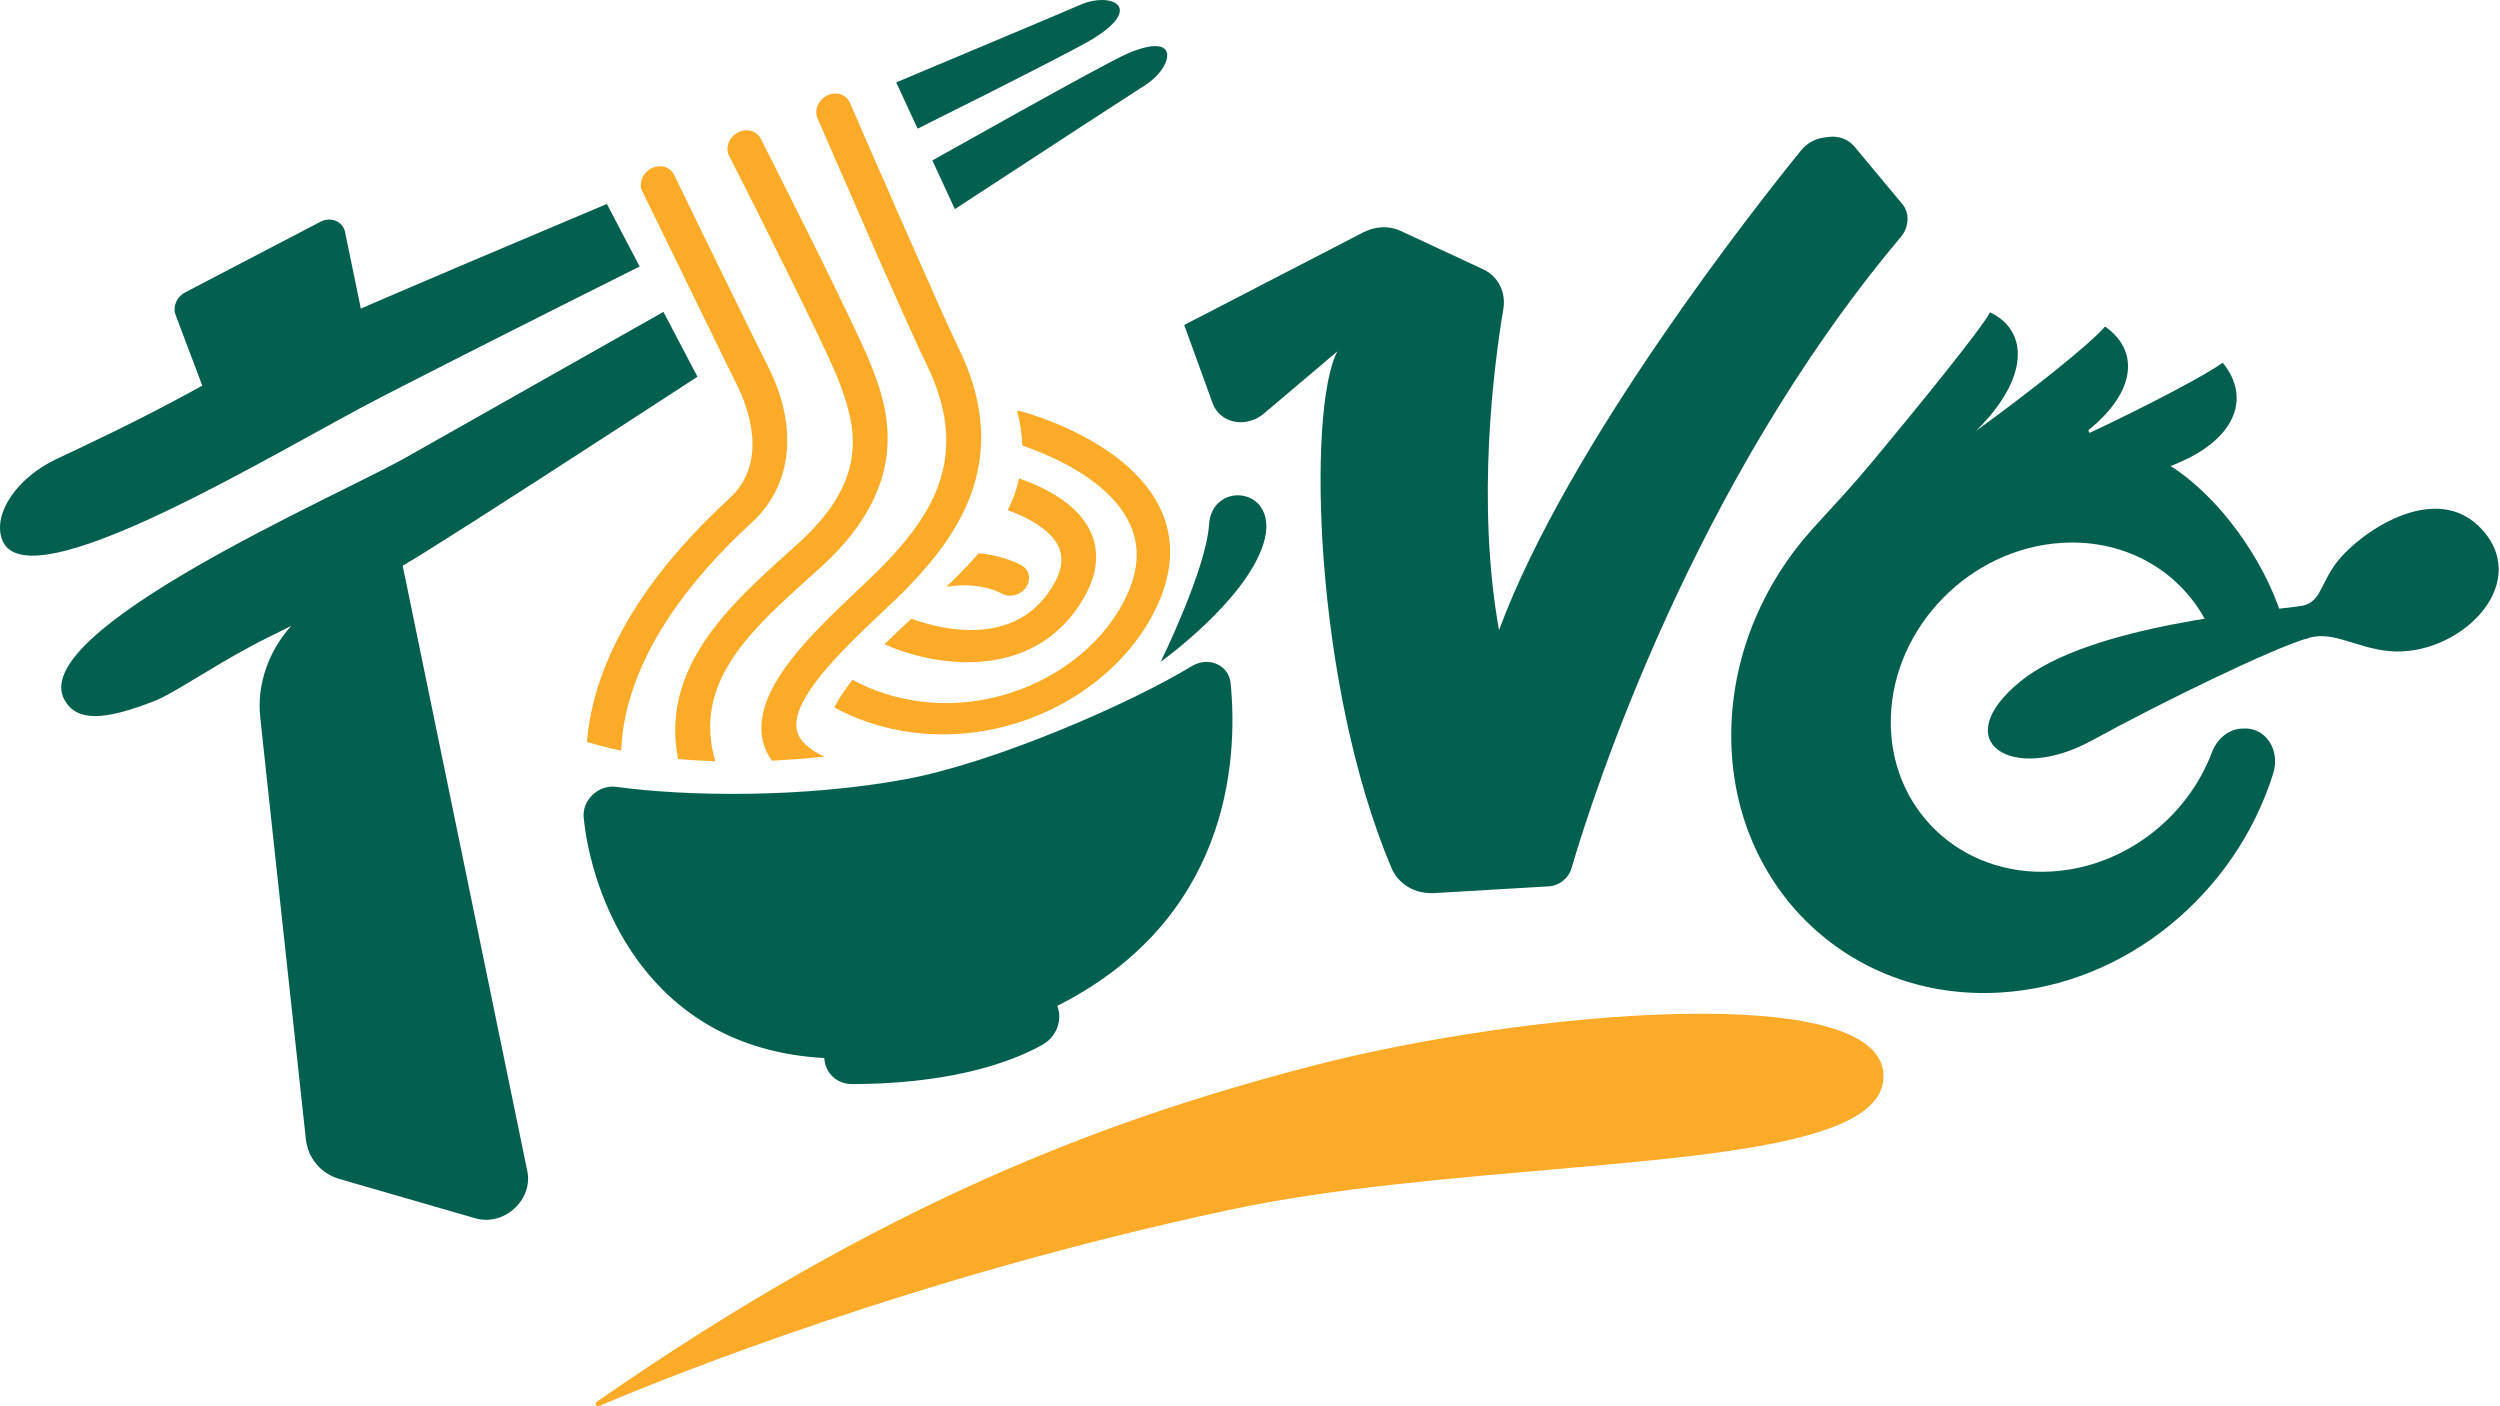
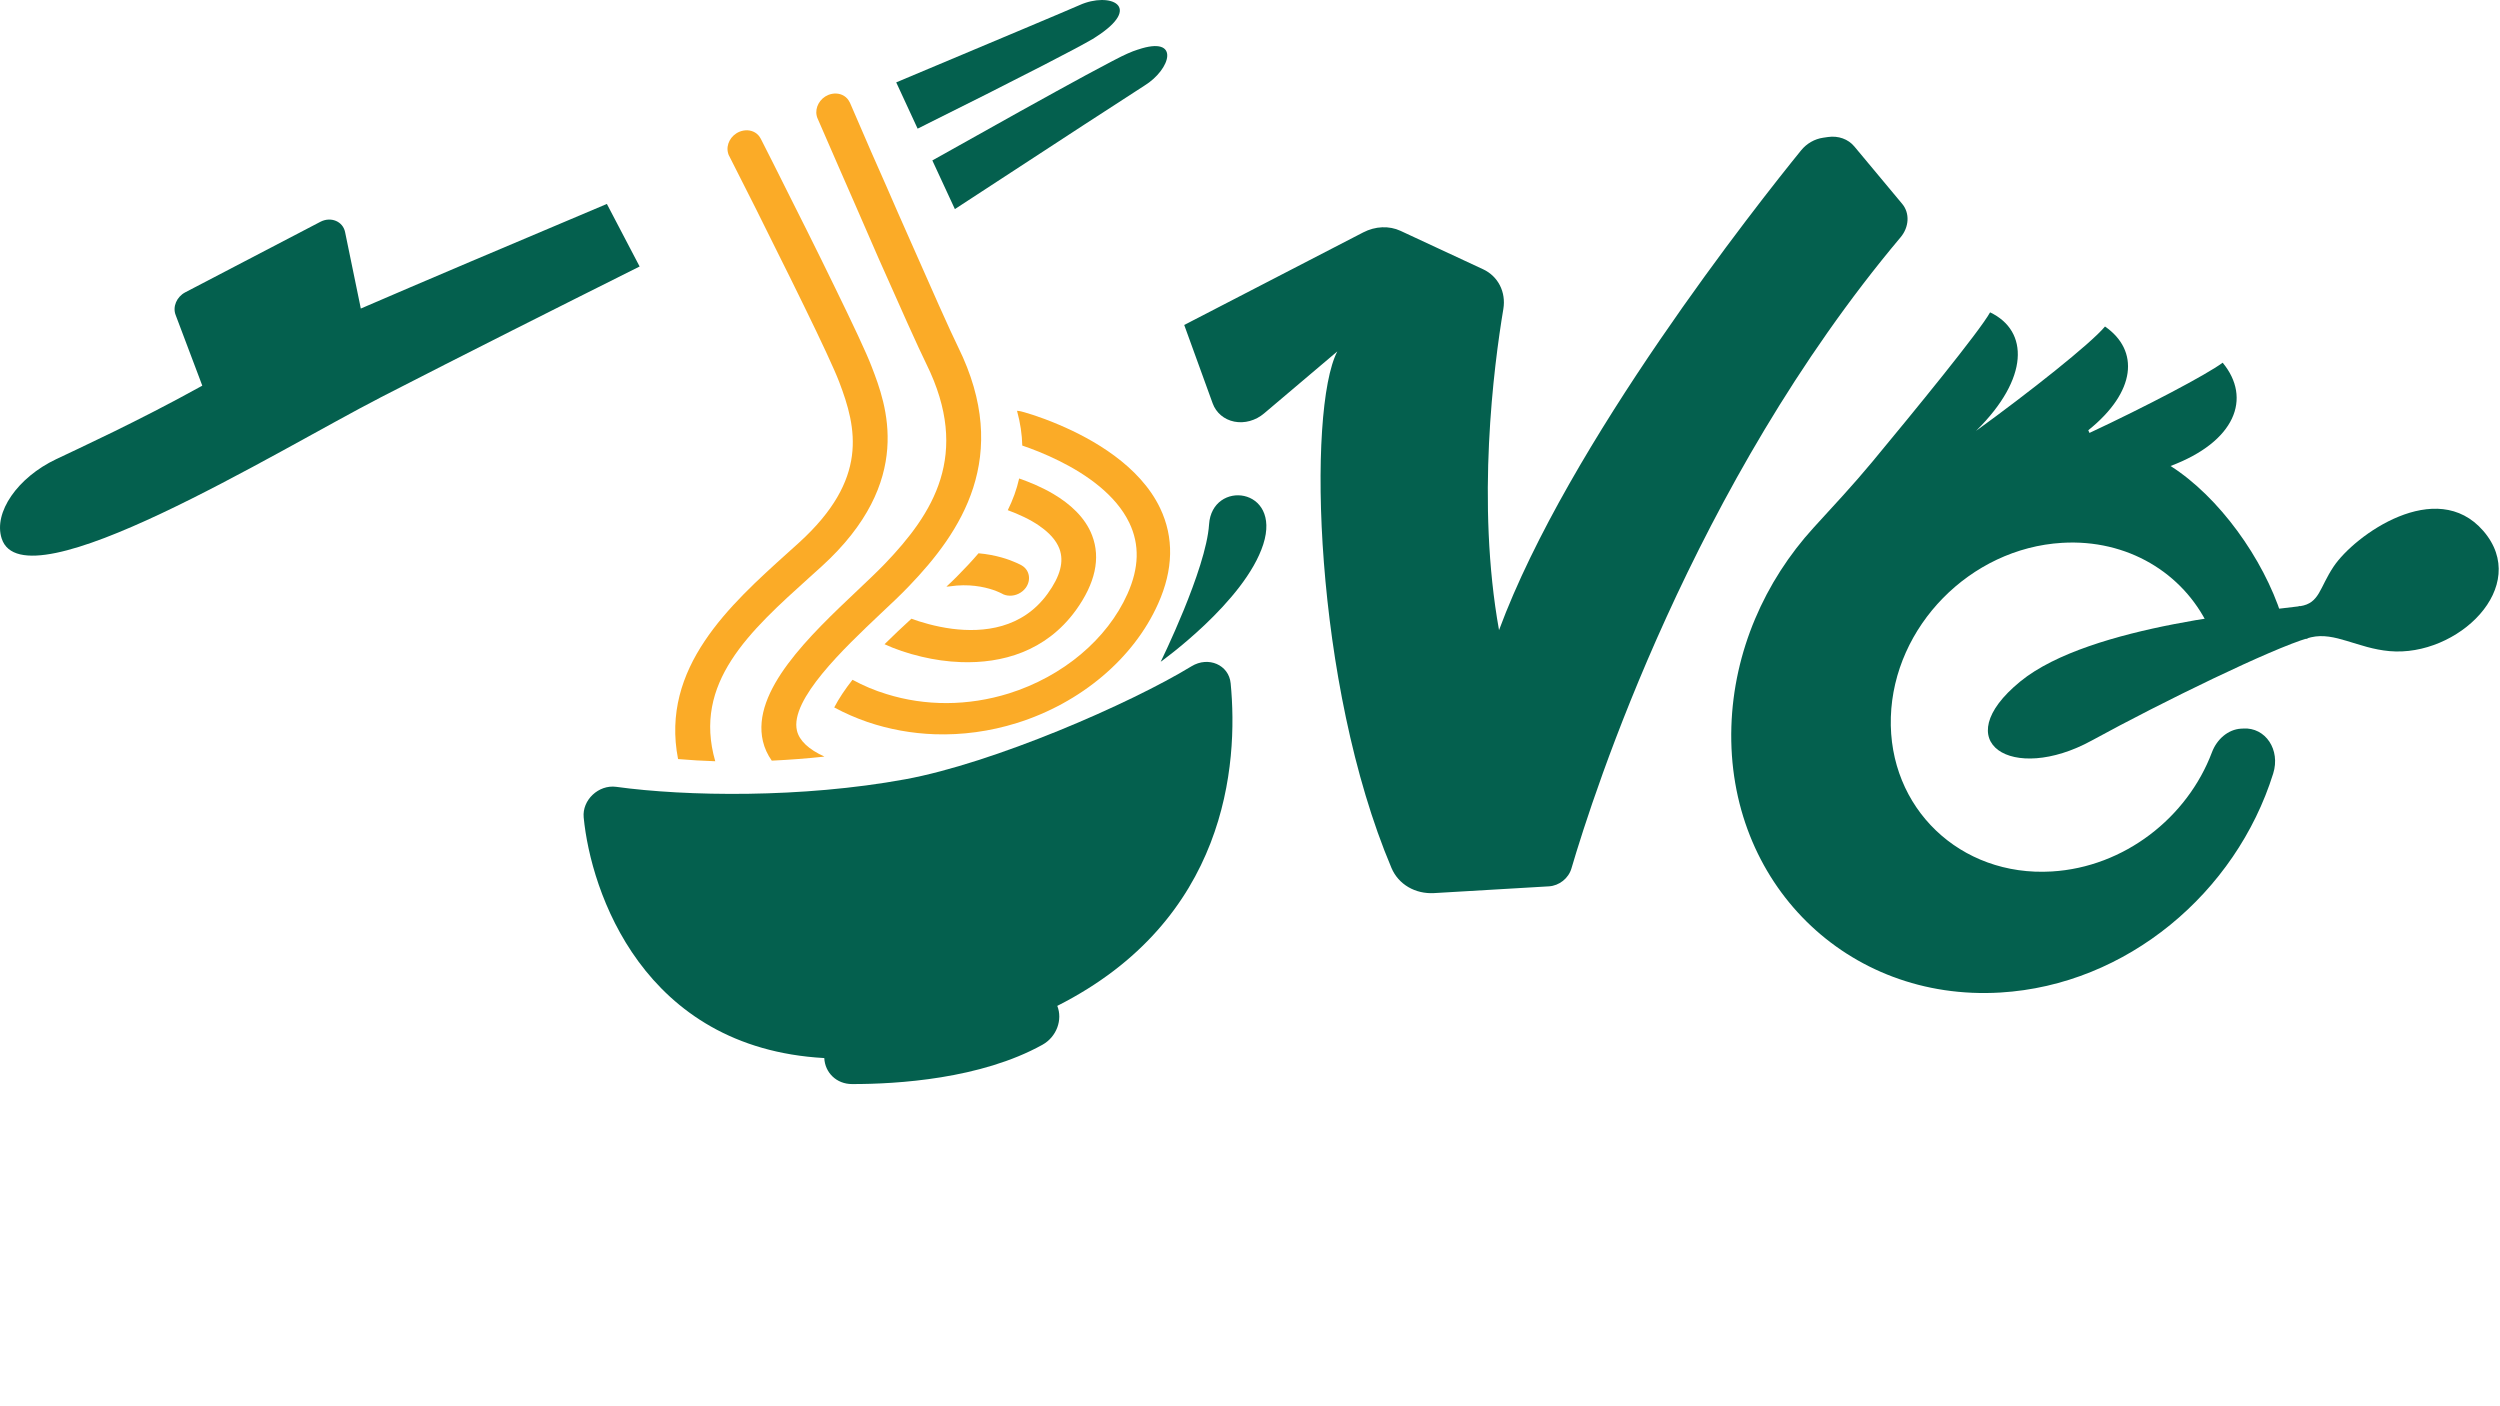
<svg xmlns="http://www.w3.org/2000/svg" width="80" height="45" viewBox="0 0 80 45" fill="none">
-   <path d="M44.673 37.897C42.811 38.105 40.973 38.365 39.283 38.728C29.308 40.867 21.48 44.013 19.168 44.993C19.076 45.031 19.019 44.911 19.101 44.853C28.264 38.495 35.326 35.843 41.973 34.112C48.772 32.342 60.427 31.312 60.271 34.5C60.147 37.057 52.211 37.055 44.673 37.897Z" fill="#FBAB27" />
-   <path d="M24.056 16.722C22.122 18.493 19.997 21.094 19.877 24.021C19.507 23.942 19.142 23.851 18.782 23.743C19.046 20.577 21.283 17.836 23.335 15.955C24.625 14.775 23.923 12.989 23.563 12.277C23.491 12.133 23.392 11.937 23.277 11.702V11.699L23.236 11.616L20.524 6.06C20.447 5.792 20.603 5.485 20.887 5.366C20.97 5.333 21.054 5.317 21.136 5.32C21.321 5.326 21.488 5.422 21.569 5.59C21.574 5.599 21.576 5.605 21.581 5.614C21.832 6.131 22.161 6.803 22.506 7.515C22.727 7.964 22.952 8.429 23.172 8.881C23.532 9.615 23.876 10.315 24.147 10.865C24.325 11.226 24.472 11.519 24.571 11.716C25.555 13.655 25.361 15.524 24.056 16.722Z" fill="#FBAB27" />
  <path d="M23.335 4.992C23.567 5.445 23.864 6.035 24.19 6.683C24.393 7.09 24.607 7.518 24.82 7.952C25.138 8.588 25.458 9.233 25.746 9.826C26.271 10.899 26.696 11.809 26.85 12.211C27.424 13.707 27.797 15.336 25.574 17.36L25.201 17.696C23.361 19.356 21.127 21.367 21.698 24.29C22.093 24.324 22.488 24.347 22.888 24.36C22.163 21.847 23.989 20.201 25.912 18.468L26.288 18.129C29.298 15.393 28.353 12.929 27.897 11.744C27.733 11.306 27.27 10.328 26.716 9.194C26.433 8.613 26.129 7.993 25.825 7.385C25.618 6.972 25.413 6.562 25.217 6.173C24.89 5.516 24.586 4.913 24.351 4.452C24.346 4.446 24.343 4.439 24.341 4.434C24.256 4.269 24.095 4.176 23.913 4.169C23.831 4.167 23.747 4.182 23.664 4.215C23.381 4.332 23.226 4.63 23.297 4.894C23.305 4.927 23.316 4.961 23.333 4.992L23.335 4.992Z" fill="#FBAB27" />
  <path d="M26.162 3.789C26.35 4.216 26.585 4.762 26.849 5.367C27.008 5.733 27.179 6.123 27.355 6.523C27.607 7.102 27.87 7.7 28.119 8.277C28.788 9.79 29.4 11.155 29.645 11.65C31.077 14.557 29.852 16.437 28.318 18.039C28.079 18.286 27.769 18.582 27.439 18.893C25.924 20.326 24.037 22.109 24.413 23.718C24.466 23.942 24.561 24.149 24.697 24.341C25.264 24.314 25.826 24.271 26.382 24.211C25.876 23.981 25.578 23.7 25.502 23.379C25.27 22.389 27.018 20.737 28.172 19.645C28.516 19.323 28.838 19.019 29.096 18.748C30.736 17.039 32.396 14.624 30.658 11.102C30.415 10.613 29.786 9.193 29.102 7.64C28.855 7.085 28.604 6.514 28.364 5.959C28.195 5.578 28.033 5.208 27.878 4.858C27.617 4.254 27.381 3.711 27.197 3.284C27.194 3.278 27.19 3.269 27.184 3.263C27.103 3.095 26.936 2.999 26.754 2.993C26.672 2.99 26.588 3.005 26.505 3.038C26.232 3.15 26.074 3.442 26.134 3.702C26.139 3.732 26.151 3.763 26.162 3.79V3.789Z" fill="#FBAB27" />
  <path d="M32.671 13.164C32.628 13.154 32.589 13.148 32.545 13.146C32.651 13.535 32.705 13.905 32.713 14.258C33.012 14.359 33.446 14.524 33.913 14.758C34.759 15.18 35.706 15.829 36.139 16.732C36.471 17.426 36.452 18.171 36.08 19.003C35.431 20.456 34.011 21.647 32.287 22.189C30.973 22.598 29.611 22.599 28.367 22.21C27.991 22.096 27.629 21.943 27.28 21.753C27.049 22.047 26.85 22.341 26.695 22.638C27.038 22.823 27.394 22.978 27.759 23.104C28.451 23.339 29.178 23.471 29.915 23.496C30.787 23.525 31.671 23.407 32.541 23.136C34.588 22.495 36.278 21.069 37.059 19.32C37.55 18.225 37.571 17.196 37.123 16.259C36.471 14.897 34.964 14.048 33.883 13.59C33.226 13.309 32.725 13.176 32.671 13.164Z" fill="#FBAB27" />
  <path d="M28.305 20.615C28.627 20.764 29.036 20.909 29.497 21.016C29.888 21.109 30.314 21.173 30.758 21.188C32.05 21.232 33.462 20.858 34.427 19.529C35.047 18.669 35.226 17.863 34.948 17.136C34.727 16.553 34.236 16.12 33.706 15.806C33.335 15.586 32.945 15.428 32.613 15.311C32.534 15.666 32.408 16.003 32.249 16.326C32.588 16.45 32.966 16.62 33.278 16.839V16.842C33.564 17.039 33.795 17.28 33.901 17.559C34.054 17.966 33.931 18.435 33.525 18.997C32.713 20.12 31.468 20.248 30.467 20.121C29.925 20.05 29.454 19.905 29.165 19.799C28.877 20.062 28.587 20.336 28.305 20.615Z" fill="#FBAB27" />
  <path d="M31.771 18.874C31.944 18.932 32.045 18.988 32.054 18.991C32.129 19.038 32.217 19.059 32.307 19.062C32.498 19.069 32.7 18.977 32.824 18.81C33.002 18.563 32.948 18.245 32.699 18.096C32.691 18.09 32.629 18.055 32.519 18.007C32.295 17.906 31.875 17.754 31.313 17.705C31.092 17.964 30.856 18.212 30.613 18.458C30.516 18.556 30.406 18.66 30.286 18.771C30.318 18.773 30.357 18.768 30.389 18.764C30.999 18.672 31.486 18.779 31.771 18.874Z" fill="#FBAB27" />
  <path d="M33.376 2.094C34.153 1.694 34.706 1.4 34.963 1.249H34.966C35 1.223 35.03 1.206 35.053 1.192C36.617 0.196 35.51 -0.271 34.549 0.162C34.236 0.302 31.858 1.301 28.679 2.636L29.364 4.117C30.949 3.329 32.315 2.641 33.376 2.094H33.376Z" fill="#04604E" />
  <path d="M29.835 5.134L30.556 6.691C33.808 4.565 36.292 2.947 36.616 2.744C37.48 2.215 37.778 1.127 36.422 1.584H36.419C36.314 1.616 36.199 1.661 36.076 1.716C35.886 1.797 35.428 2.04 34.754 2.402C33.623 3.016 31.892 3.977 29.835 5.134Z" fill="#04604E" />
  <path d="M38.128 21.321C36.155 22.524 31.797 24.417 28.968 24.937C25.658 25.545 21.955 25.486 19.721 25.179C19.157 25.101 18.624 25.6 18.678 26.159C18.905 28.513 20.563 33.536 26.377 33.858C26.399 34.325 26.768 34.69 27.265 34.69C28.71 34.692 31.384 34.528 33.357 33.433C33.815 33.178 34.009 32.63 33.833 32.188C39.261 29.446 39.634 24.477 39.381 21.866C39.324 21.276 38.669 20.99 38.128 21.321Z" fill="#04604E" />
  <path d="M12.172 12.722C8.924 14.391 0.768 19.437 0.054 17.233C-0.217 16.4 0.564 15.278 1.797 14.694C2.501 14.357 4.395 13.492 6.447 12.356C6.456 12.354 6.466 12.348 6.473 12.342L6.406 12.162L5.62 10.079C5.518 9.814 5.654 9.5 5.925 9.356L10.254 7.097C10.587 6.924 10.971 7.082 11.042 7.424L11.525 9.77L11.545 9.874C13.439 9.056 16.324 7.831 19.42 6.526L20.468 8.528C17.787 9.869 14.963 11.288 12.172 12.721V12.722Z" fill="#04604E" />
-   <path d="M16.876 37.48C16.943 37.801 16.867 38.147 16.668 38.435C16.338 38.914 15.739 39.141 15.217 38.987L10.863 37.728C10.268 37.554 9.852 37.063 9.787 36.447L8.662 26.061L8.328 22.957C8.214 21.907 8.592 20.837 9.319 20.026C9.068 20.153 8.814 20.283 8.57 20.401C8.404 20.482 8.238 20.567 8.077 20.654C6.715 21.381 5.546 22.195 4.953 22.428C3.32 23.067 2.461 23.095 2.068 22.405C0.812 20.198 10.855 15.845 12.952 14.66C15.348 13.307 18.275 11.647 21.23 9.98L22.318 12.055C18.57 14.495 15.148 16.706 13.617 17.659C13.524 17.716 13.438 17.77 13.358 17.819C13.203 17.913 13.044 18.009 12.885 18.104L13.008 18.694L16.875 37.481L16.876 37.48Z" fill="#04604E" />
  <path d="M60.819 7.593C61.093 7.267 61.118 6.822 60.872 6.526L59.339 4.687C59.142 4.45 58.826 4.337 58.498 4.384L58.341 4.407C58.068 4.446 57.813 4.592 57.635 4.812C56.256 6.51 50.185 14.177 47.969 20.164C47.237 16.087 47.8 11.723 48.107 9.888C48.197 9.345 47.939 8.84 47.46 8.617L44.817 7.387C44.453 7.218 44.011 7.236 43.625 7.436L37.895 10.399L38.805 12.907C38.915 13.21 39.173 13.427 39.498 13.492C39.824 13.557 40.18 13.459 40.451 13.229L42.794 11.245C41.824 13.105 42.041 21.895 44.527 27.774C44.75 28.302 45.289 28.614 45.895 28.579L49.565 28.363C49.895 28.343 50.194 28.107 50.287 27.787C50.991 25.389 54.173 15.494 60.819 7.593V7.593Z" fill="#04604E" />
  <path d="M71.779 23.314L71.712 23.317C71.301 23.342 70.941 23.651 70.782 24.074C69.994 26.164 67.978 27.748 65.659 27.887C62.724 28.064 60.418 25.854 60.507 22.949C60.596 20.045 63.047 17.546 65.984 17.371C68.079 17.245 69.853 18.336 70.665 20.026L73.009 19.698C72.424 17.873 71.009 15.897 69.457 14.912C71.533 14.132 72.065 12.743 71.125 11.606C70.619 11.985 68.669 13.009 66.863 13.854C66.841 13.803 66.848 13.82 66.825 13.768C68.359 12.537 68.465 11.215 67.36 10.448C66.909 10.993 64.928 12.56 63.23 13.79C63.239 13.782 63.247 13.775 63.255 13.766C64.925 12.112 64.933 10.592 63.683 9.995C63.342 10.609 61.258 13.157 59.906 14.787C59.305 15.511 58.667 16.195 58.034 16.887C56.473 18.598 55.478 20.843 55.404 23.254C55.25 28.246 59.103 32.055 64.013 31.761C68.054 31.519 71.548 28.572 72.742 24.753C72.979 23.997 72.501 23.269 71.779 23.312L71.779 23.314Z" fill="#04604E" />
  <path d="M79.464 16.987C77.963 15.255 75.349 17.122 74.673 18.134C74.217 18.818 74.229 19.298 73.609 19.397C73.594 19.4 73.575 19.402 73.555 19.405L73.79 20.437C73.853 20.419 73.909 20.403 73.953 20.393C74.716 20.213 75.437 20.744 76.465 20.836C78.637 21.031 81.009 18.771 79.464 16.987Z" fill="#04604E" />
  <path d="M64.652 21.805C62.266 23.753 64.392 25.09 66.934 23.698C69.187 22.464 72.707 20.751 73.862 20.417L73.61 19.397C72.543 19.547 66.892 19.977 64.652 21.805Z" fill="#04604E" />
  <path d="M38.69 16.782C38.597 18.221 37.142 21.177 37.142 21.177C37.142 21.177 39.836 19.254 40.425 17.417C41.014 15.581 38.783 15.343 38.69 16.782Z" fill="#04604E" />
</svg>